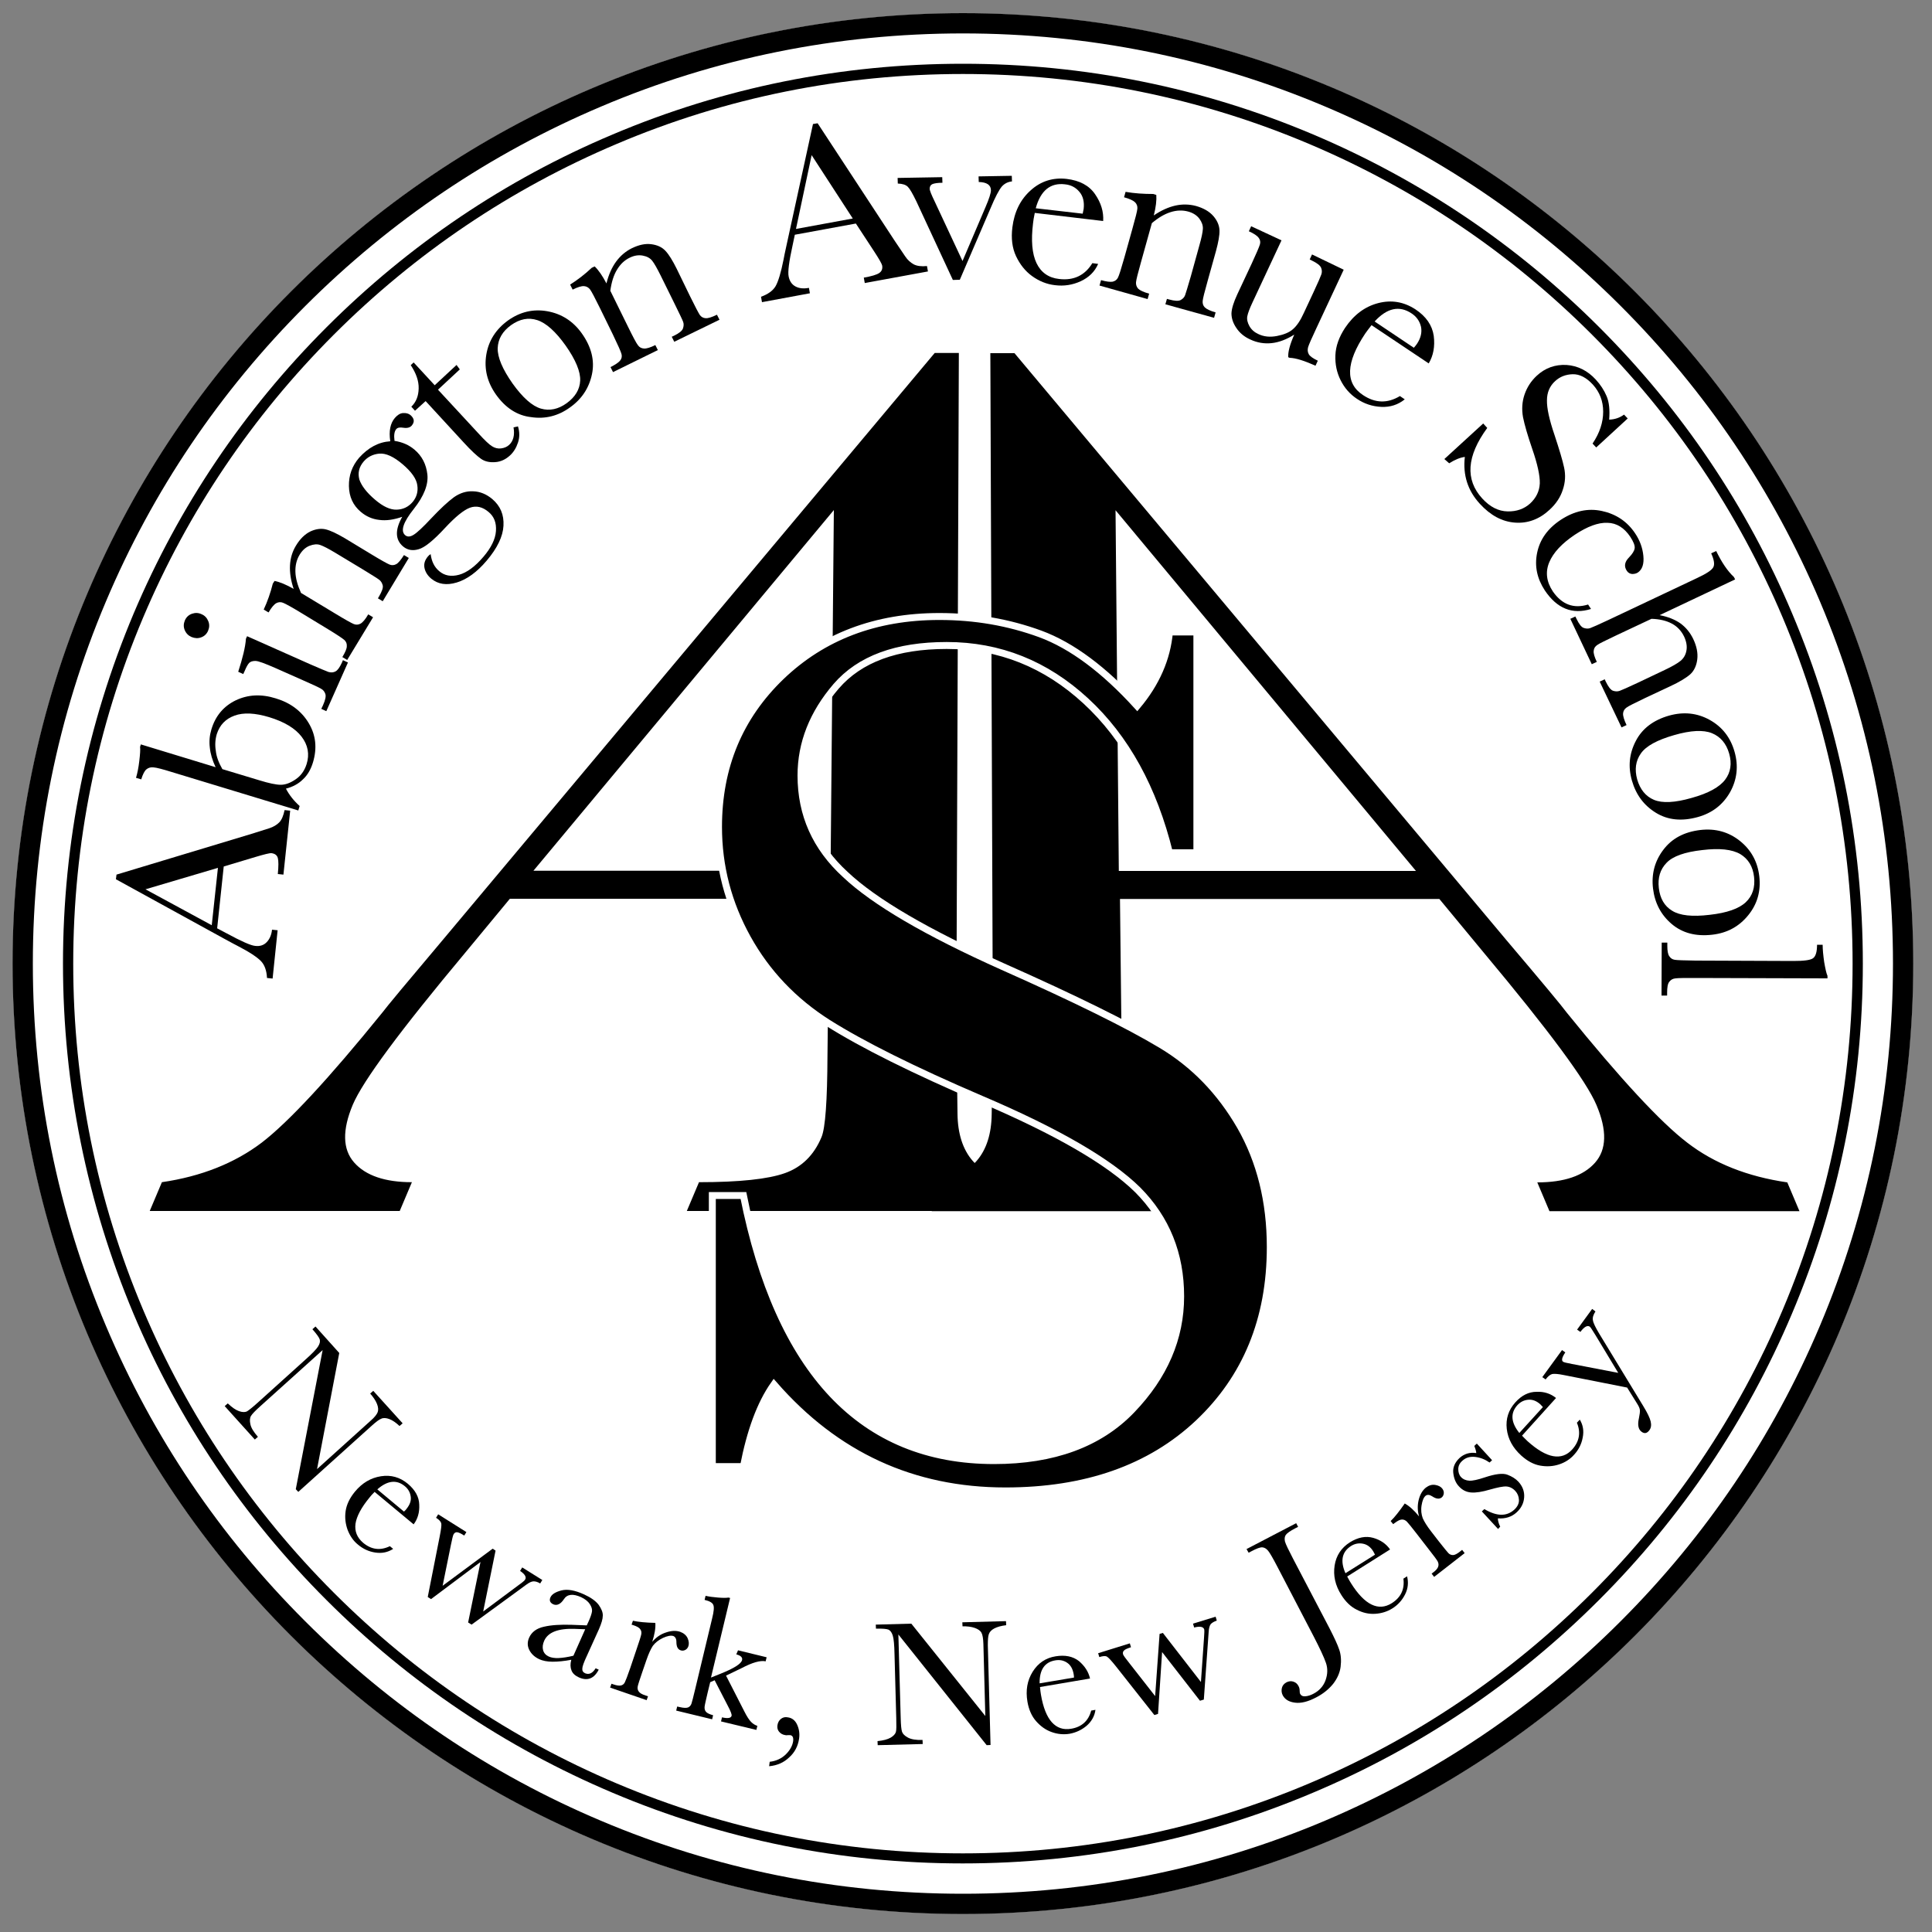
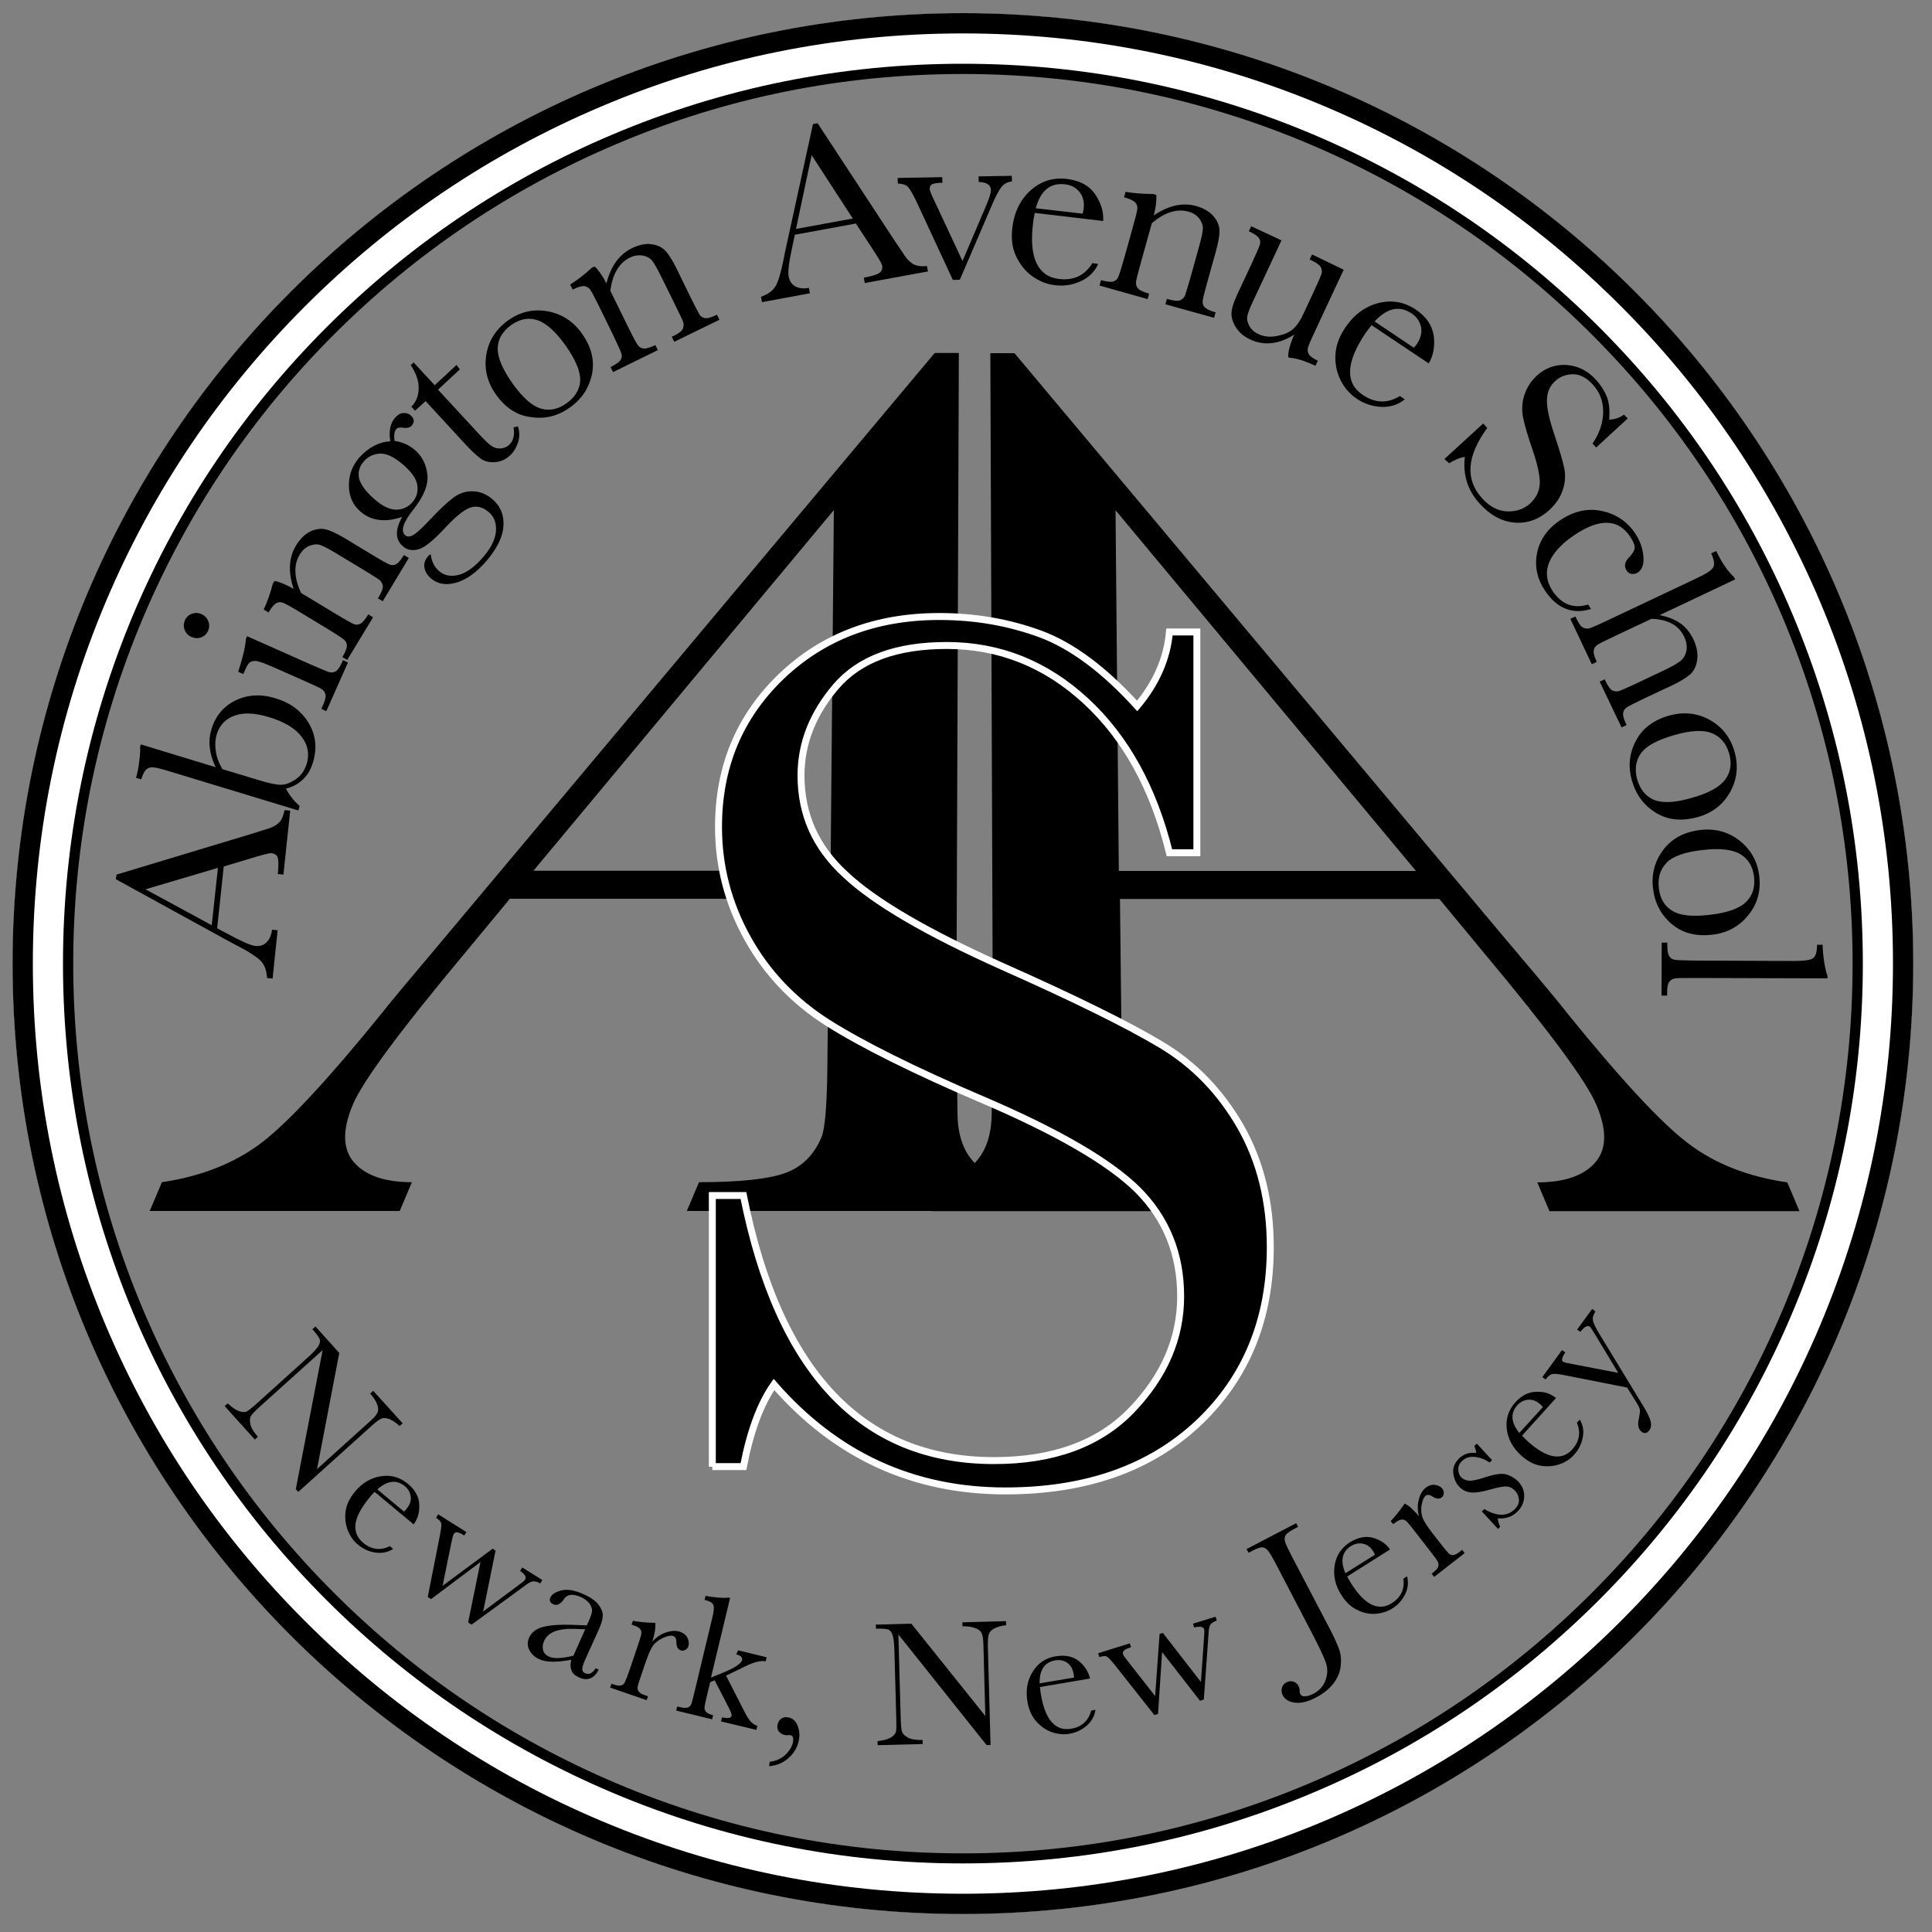
<svg xmlns="http://www.w3.org/2000/svg" version="1.1" x="0px" y="0px" viewBox="0 0 1000 1000" style="enable-background:new 0 0 1000 1000;" xml:space="preserve">
  <rect x="0" y="0" width="1000" height="1000" fill="#808080" stroke="none" />
  <style type="text/css">
	.st0{fill:#FFFFFF;}
	.st1{stroke:#FFFFFF;stroke-width:3.598;stroke-miterlimit:10;}
</style>
  <g id="Layer_2_xA0_Image_00000089538462136540563970000003227814437383042733_">
    <g>
-       <path class="st0" d="M498.4,975c-64.3,0-126.7-12.6-185.4-37.4c-56.7-24-107.6-58.3-151.4-102.1c-43.7-43.7-78.1-94.7-102.1-151.4    c-24.8-58.7-37.4-121.1-37.4-185.4s12.6-126.7,37.4-185.4c24-56.7,58.3-107.6,102.1-151.4C205.4,118.3,256.3,84,313,60    c58.7-24.8,121.1-37.4,185.4-37.4S625.1,35.1,683.8,60c56.7,24,107.6,58.3,151.4,102.1c43.7,43.7,78.1,94.7,102.1,151.4    c24.8,58.7,37.4,121.1,37.4,185.4S962,625.4,937.2,684.1c-24,56.7-58.3,107.6-102.1,151.4c-43.7,43.7-94.7,78.1-151.4,102.1    C625.1,962.4,562.7,975,498.4,975z" />
      <path d="M498.4,38.3c62.2,0,122.5,12.2,179.2,36.2c54.8,23.2,104.1,56.4,146.4,98.7c42.3,42.3,75.5,91.6,98.7,146.4    c24,56.8,36.2,117.1,36.2,179.2S946.7,621.3,922.7,678c-23.2,54.8-56.4,104.1-98.7,146.4c-42.3,42.3-91.6,75.5-146.4,98.7    c-56.8,24-117.1,36.2-179.2,36.2s-122.5-12.2-179.2-36.2c-54.8-23.2-104.1-56.4-146.4-98.7c-42.3-42.3-75.5-91.6-98.7-146.4    c-24-56.8-36.2-117.1-36.2-179.2s12.2-122.5,36.2-179.2c23.2-54.8,56.4-104.1,98.7-146.4s91.6-75.5,146.4-98.7    C375.9,50.4,436.2,38.3,498.4,38.3 M498.4,6.8C226.7,6.8,6.5,227.1,6.5,498.8s220.2,491.9,491.9,491.9s491.9-220.2,491.9-491.9    S770.1,6.8,498.4,6.8L498.4,6.8z" />
      <path class="st0" d="M498.4,33c62.9,0,123.9,12.3,181.3,36.6c55.5,23.5,105.3,57,148.1,99.8c42.8,42.8,76.4,92.6,99.8,148.1    c24.3,57.4,36.6,118.4,36.6,181.3S951.8,622.6,927.5,680c-23.5,55.5-57,105.3-99.8,148.1c-42.8,42.8-92.6,76.4-148.1,99.8    c-57.4,24.3-118.4,36.6-181.3,36.6s-123.9-12.3-181.3-36.6c-55.5-23.5-105.3-57-148.1-99.8c-42.8-42.8-76.4-92.6-99.8-148.1    C45,622.6,32.6,561.7,32.6,498.8S45,374.9,69.2,317.5c23.5-55.5,57-105.3,99.8-148.1s92.6-76.4,148.1-99.8    C374.5,45.3,435.5,33,498.4,33 M498.4,6.8C226.7,6.8,6.5,227.1,6.5,498.8s220.2,491.9,491.9,491.9s491.9-220.2,491.9-491.9    S770.1,6.8,498.4,6.8L498.4,6.8z" />
      <path d="M498.4,17.3c65,0,128.1,12.7,187.4,37.8c57.3,24.2,108.8,59,153,103.2c44.2,44.2,78.9,95.7,103.2,153    c25.1,59.3,37.8,122.4,37.8,187.4S967.1,626.8,942,686.2c-24.2,57.3-59,108.8-103.2,153c-44.2,44.2-95.7,78.9-153,103.2    c-59.3,25.1-122.4,37.8-187.4,37.8S370.3,967.5,311,942.4c-57.3-24.2-108.8-59-153-103.2C113.7,795,79,743.5,54.8,686.2    c-25.1-59.3-37.8-122.4-37.8-187.4s12.7-128.1,37.8-187.4c24.2-57.3,59-108.8,103.2-153s95.7-78.9,153-103.2    C370.3,30,433.4,17.3,498.4,17.3 M498.4,6.8C226.7,6.8,6.5,227.1,6.5,498.8s220.2,491.9,491.9,491.9s491.9-220.2,491.9-491.9    S770.1,6.8,498.4,6.8L498.4,6.8z" />
    </g>
    <g>
      <path d="M115.8,448.5l-3.4,32l5.1,2.7c7.4,4,12.3,6.2,14.6,6.4c2.5,0.3,4.5-0.4,6-2c1.5-1.6,2.4-3.7,2.7-6.4l2.9,0.3l-2.6,25    l-2.9-0.3c-0.2-3.8-1.2-6.7-3.1-8.7c-1.9-2-5.9-4.7-12.3-8c-0.6-0.3-2.9-1.5-6.9-3.7l-55.9-30.7l0.3-2.4l69.9-21.1l9.2-2.9    c2.1-0.7,3.8-1.7,5.1-3c1.3-1.3,2.2-3.5,2.8-6.4l2.9,0.3l-3.5,33.1l-2.9-0.3c0.4-4.1,0.4-6.8,0-8.3c-0.4-1.5-1.6-2.3-3.3-2.5    c-0.9-0.1-3.7,0.6-8.4,2L115.8,448.5z M112.8,449.2l-37.5,11.1l34.3,18.6L112.8,449.2z" />
      <path d="M155.1,417.2l-0.7,2.3l-65.5-19.9c-4.8-1.5-7.9-2.3-9.4-2.4c-1.5-0.2-2.7,0.2-3.7,1c-1,0.8-1.9,2.6-2.7,5.2l-2.7-0.8    c0.7-2.3,1.3-5.3,1.7-8.7c0.4-3.5,0.6-5.9,0.4-7.3l0.4-1.3l38.7,11.8c-1.7-3.6-2.7-7-3-10.2c-0.4-3.2-0.1-6.3,0.8-9.3    c2.1-7.1,6.4-12.1,12.6-15.1c6.3-3,13.2-3.4,20.8-1c7.6,2.3,13.3,6.6,17,12.8c3.7,6.2,4.4,12.9,2.2,20.3c-1.1,3.6-2.8,6.6-5.2,8.8    c-2.3,2.3-5.3,3.9-8.8,4.8C149.7,411.5,152.1,414.5,155.1,417.2z M115.1,398.1l19.2,5.8c4.9,1.5,8.6,2.3,11,2.3    c2.4,0,4.9-0.9,7.7-2.8c2.8-1.9,4.6-4.5,5.7-7.9c1.6-5.1,0.7-9.9-2.6-14.2c-3.3-4.3-8.9-7.7-16.8-10.1c-7.3-2.2-13.3-2.5-17.9-0.8    c-4.7,1.7-7.7,4.9-9.2,9.6c-0.8,2.7-1,5.6-0.5,8.6C112,391.6,113.2,394.8,115.1,398.1z" />
      <path d="M99.1,329.7c-1.6-0.7-2.8-1.9-3.5-3.6c-0.7-1.7-0.6-3.3,0.1-5c0.7-1.6,1.9-2.8,3.6-3.4c1.7-0.6,3.3-0.6,5,0.2    c1.7,0.7,2.8,1.9,3.5,3.6c0.7,1.7,0.6,3.3-0.1,5c-0.7,1.6-1.9,2.8-3.6,3.4C102.5,330.5,100.8,330.4,99.1,329.7z M127.9,329.3    l32.6,14.5c5,2.2,8.2,3.5,9.5,4c1.4,0.4,2.6,0.3,3.7-0.3c1.1-0.6,2.2-2.2,3.3-4.6l0.5-1.2l2.6,1.2l-11.2,25.2l-2.6-1.2l0.9-1.9    c1.2-2.7,1.6-4.6,1.2-5.8c-0.4-1.2-1.1-2.1-2.2-2.7c-1-0.6-4.1-2.1-9.4-4.4l-14.2-6.3c-5.5-2.4-8.9-3.7-10.4-3.7    c-1.4,0-2.5,0.3-3.2,1c-0.7,0.7-1.5,2.1-2.4,4.3l-0.7,1.5l-2.6-1.2c2.3-7.1,3.7-12.8,4-17.1L127.9,329.3z" />
      <path d="M141.2,302.1l0.9-1.4c2.7,0.5,6,1.9,9.9,4.1c-1.5-4.4-2.1-8.5-1.9-12.2s1.2-7.1,3.1-10.2c2.1-3.5,4.6-5.9,7.4-7.3    c2.8-1.3,5.5-1.7,8-1.1c2.5,0.6,5.8,2.2,9.9,4.6l13.7,8.3c5.1,3.1,8.2,4.8,9.4,5.3c1.2,0.5,2.4,0.4,3.5-0.2c1.1-0.6,2.4-2.2,4-4.7    l2.5,1.5l-13.5,22.4l-2.5-1.5l0.6-1c1.5-2.6,2.2-4.5,1.9-5.7c-0.3-1.2-0.9-2.2-1.8-2.9c-0.9-0.7-3.8-2.5-8.7-5.5l-14.1-8.5    c-3.5-2.1-6-3.4-7.7-4c-1.7-0.6-3.5-0.4-5.6,0.4c-2,0.8-3.7,2.3-5.1,4.6c-1.6,2.6-2.3,5.6-2.2,8.9c0.1,3.3,1.1,6.9,2.9,10.9    l17.9,10.8c5.1,3.1,8.2,4.8,9.4,5.3c1.2,0.5,2.4,0.4,3.5-0.2c1.1-0.6,2.5-2.2,4-4.8l2.5,1.5l-13.4,22.1l-2.5-1.5    c1.5-2.5,2.3-4.3,2.3-5.6c0.1-1.3-0.3-2.3-1.2-3.2c-0.9-0.8-4-2.9-9.3-6.1l-13-7.9c-5.1-3.1-8.2-4.8-9.5-5.3    c-1.2-0.5-2.4-0.4-3.5,0.2s-2.5,2.2-4,4.8l-2.5-1.5C138.4,311.4,140,306.9,141.2,302.1z" />
      <path d="M202,228.4c-0.8-5.3,0-9.3,2.4-12.1c1.3-1.5,2.7-2.4,4.2-2.5c1.5-0.1,2.8,0.2,3.8,1c2.1,1.8,2.3,3.6,0.7,5.5    c-0.9,1-2.3,1.4-4.3,1.1c-1.8-0.3-3-0.1-3.7,0.7c-1,1.2-1.3,3.2-0.9,6.1c4,0.6,7.5,2.1,10.4,4.6c3.8,3.2,6,7.5,6.6,12.7    c0.6,5.2-1.7,11.2-7,17.9c-5.5,6.9-7,11.4-4.5,13.6c1.2,1,2.6,0.9,4.4-0.2c1.8-1.1,4.8-3.9,9.1-8.5c4.7-5,8.6-8.6,11.7-10.9    c3.1-2.2,6.5-3.3,10-3.1c3.6,0.1,6.9,1.5,9.9,4c4.2,3.6,6.1,8.1,5.8,13.8c-0.3,5.6-3.2,11.6-8.7,18.1c-5,5.9-10.2,9.7-15.5,11.3    c-5.3,1.6-9.7,0.9-13.2-2c-1.9-1.6-3.1-3.5-3.5-5.6c-0.4-2.1,0.2-4,1.8-5.9c0.4-0.5,0.9-0.9,1.4-1.2c0.5,3.8,1.9,6.7,4.4,8.8    c2.8,2.4,6.2,3,10.3,1.9c4-1.1,8.3-4.2,12.7-9.4c3.9-4.6,6.1-9,6.4-13.2c0.3-4.2-0.9-7.5-3.8-9.9c-3.2-2.7-6.4-3.4-9.7-2.2    c-3.2,1.2-7.5,4.7-12.8,10.4c-6.1,6.6-10.7,10.3-13.8,11.1c-3.1,0.9-5.7,0.4-7.9-1.4c-4.2-3.5-4.3-8.7-0.5-15.4    c-4.3,1.5-8.3,2.1-11.9,1.6c-3.6-0.4-6.8-1.8-9.6-4.2c-4-3.4-6-7.8-6.1-13.3c-0.1-5.5,1.6-10.4,5.3-14.7    C190.6,231.7,195.9,228.8,202,228.4z M194.2,258.7c4.1,3.5,7.8,5.2,11.1,5.1c3.3-0.1,6.1-1.4,8.3-4c2-2.4,2.9-5.3,2.4-8.6    c-0.4-3.3-3-7-7.6-10.9c-4.7-4-8.7-5.8-12.1-5.5c-3.3,0.3-6,1.7-8,4c-2.5,2.9-3.2,6-2.3,9.4C187.1,251.4,189.7,254.9,194.2,258.7z    " />
      <path d="M238,191.2l-11.3,10.5l21,22.7c3.2,3.5,5.5,5.7,7,6.6c1.4,0.9,3,1.3,4.6,1.1c1.7-0.2,3.1-0.8,4.2-1.8c2.2-2,3-5.1,2.3-9.1    l2.3-0.5c0.9,2.9,0.9,5.7,0,8.4c-0.9,2.7-2.3,5-4.2,6.7c-2.2,2-4.7,3.2-7.6,3.4c-2.9,0.2-5.3-0.3-7.3-1.7c-2-1.4-5.1-4.2-9.1-8.6    l-19.6-21.3l-5.5,5l-1.9-2.1c2.5-2.4,3.7-5.5,3.8-9.4c0.1-3.9-1.3-7.9-4.1-12.1l1.5-1.4l10.9,11.8l11.3-10.5L238,191.2z" />
      <path d="M256.7,204.2c-4.5-6.4-6.2-13.2-5-20.6c1.2-7.3,5-13.2,11.2-17.7c6.3-4.5,13.1-6.1,20.4-4.8c7.3,1.3,13.3,5.1,17.8,11.4    c5,7,6.8,14.1,5.3,21.2c-1.5,7.1-5.3,12.9-11.4,17.2c-6.1,4.4-12.8,6.1-20.1,5C267.7,215.1,261.6,211.1,256.7,204.2z M265.3,198.5    c5.3,7.4,10.2,11.7,14.7,13c4.5,1.3,9,0.3,13.3-2.8c4.4-3.2,6.8-7.1,7-11.7c0.2-4.6-2.3-10.7-7.5-18.1    c-5.2-7.3-10.1-11.7-14.7-13.2c-4.6-1.5-9.1-0.6-13.6,2.6c-4.4,3.2-6.7,7.1-6.9,11.9C257.5,185,260.1,191.1,265.3,198.5z" />
      <path d="M306.3,138.6l1.5-0.7c2,1.9,4,4.8,6.1,8.8c1.1-4.5,2.8-8.3,5-11.3c2.2-3,4.9-5.3,8.1-6.9c3.7-1.8,7-2.5,10.1-2.1    c3.1,0.4,5.5,1.5,7.3,3.4c1.8,1.9,3.7,5,5.8,9.2l7,14.4c2.6,5.3,4.3,8.5,5,9.6c0.8,1.1,1.8,1.6,3,1.7c1.3,0.1,3.2-0.5,5.9-1.8    l1.3,2.6L349,176.9l-1.3-2.6l1.1-0.5c2.7-1.3,4.3-2.6,4.7-3.8c0.4-1.2,0.5-2.3,0.1-3.4s-1.9-4.2-4.4-9.3l-7.3-14.8    c-1.8-3.6-3.2-6.1-4.3-7.5c-1.1-1.4-2.7-2.3-4.9-2.7c-2.1-0.4-4.4-0.1-6.8,1.1c-2.7,1.3-4.9,3.4-6.6,6.3    c-1.7,2.8-2.8,6.4-3.4,10.8l9.2,18.7c2.6,5.3,4.3,8.5,5.1,9.5c0.8,1.1,1.8,1.6,3.1,1.7c1.3,0.1,3.3-0.5,5.9-1.8l1.3,2.6    l-23.2,11.4l-1.3-2.6c2.6-1.3,4.2-2.4,5-3.4c0.8-1,1-2.1,0.7-3.3c-0.3-1.2-1.8-4.6-4.5-10.2l-6.7-13.7c-2.6-5.3-4.3-8.5-5.1-9.6    c-0.8-1-1.8-1.6-3.1-1.7c-1.3-0.1-3.3,0.5-5.9,1.8l-1.3-2.6C298.9,144.9,302.7,142,306.3,138.6z" />
      <path d="M443,115.7l-31.6,5.8l-1.2,5.7c-1.8,8.2-2.5,13.5-2,15.9c0.5,2.5,1.7,4.2,3.6,5.2c1.9,1,4.2,1.2,6.9,0.7l0.5,2.8    l-24.8,4.6l-0.5-2.8c3.6-1.3,6.1-3.1,7.5-5.4c1.4-2.4,2.8-7,4.2-14c0.1-0.7,0.6-3.2,1.6-7.7l13.6-62.3l2.4-0.4l40,61l5.4,8    c1.2,1.8,2.7,3.1,4.3,4c1.7,0.9,4,1.2,6.9,0.9l0.5,2.8l-32.7,6l-0.5-2.8c4-0.7,6.7-1.5,8-2.4c1.3-0.9,1.8-2.2,1.5-3.9    c-0.2-0.9-1.6-3.4-4.3-7.5L443,115.7z M441.4,113.1l-21.3-32.8l-8.1,38.2L441.4,113.1z" />
      <path d="M496.8,144.8l-3.6,0.1l-18.9-40.7c-1.9-3.9-3.3-6.4-4.4-7.5c-1.1-1.1-2.8-1.6-5.2-1.7l-0.1-2.9l23.1-0.4l0.1,2.9    c-2.5,0-4.3,0.3-5.2,0.7c-0.9,0.4-1.4,1.2-1.4,2.4c0,0.9,0.9,3.1,2.6,6.6l14.4,30.8l11.9-27.9c1.9-4.4,2.8-7.3,2.8-8.7    c0-2.8-2.2-4.2-6.3-4.3l-0.1-2.9l17.2-0.3l0.1,2.9c-2.1,0.2-3.9,1.1-5.3,2.7c-1.4,1.7-3.4,5.4-5.8,11.2L496.8,144.8z" />
      <path d="M571,114.4l-35.4-4.2c-0.5,2.4-0.8,4.2-0.9,5.4c-1.1,8.9-0.5,15.8,1.8,20.6c2.3,4.8,6.2,7.6,11.7,8.2    c7.5,0.9,13.3-1.8,17.2-8.2l3,0.4c-1.8,4.1-4.8,7-9.1,9c-4.2,1.9-8.6,2.6-13.3,2c-4.3-0.5-8.2-2.1-11.8-4.7    c-3.6-2.6-6.3-6.1-8.3-10.3c-2-4.3-2.6-9.2-1.9-14.9c1-8,4.1-14.4,9.5-19.2c5.3-4.8,11.6-6.7,18.6-5.9c6.7,0.8,11.6,3.4,14.7,7.9    C569.9,105,571.3,109.6,571,114.4z M560.4,110.6c0.2-0.9,0.4-1.8,0.5-2.5c0.4-3.6-0.3-6.6-2.2-8.8c-1.9-2.3-4.4-3.6-7.5-3.9    c-7.5-0.9-12.6,3.2-15.1,12.4L560.4,110.6z" />
      <path d="M596.9,100.4l1.6,0.5c0.2,2.7-0.2,6.3-1.3,10.6c3.8-2.6,7.6-4.3,11.2-5.1c3.6-0.8,7.2-0.7,10.6,0.2c3.9,1.1,6.9,2.8,9,5.2    c2,2.3,3.1,4.8,3.2,7.4c0.1,2.6-0.6,6.2-1.8,10.7l-4.3,15.4c-1.6,5.7-2.5,9.2-2.6,10.5c-0.1,1.3,0.2,2.4,1.1,3.3    c0.9,0.9,2.8,1.8,5.6,2.6l-0.8,2.8l-25.2-7l0.8-2.8l1.1,0.3c2.9,0.8,4.9,0.9,6,0.3c1.1-0.6,1.9-1.4,2.3-2.5c0.4-1.1,1.4-4.4,3-9.9    l4.4-15.9c1.1-3.9,1.7-6.7,1.8-8.5c0.1-1.8-0.5-3.5-1.8-5.3c-1.3-1.7-3.2-3-5.8-3.7c-2.9-0.8-6-0.7-9.1,0.3    c-3.2,1-6.4,2.9-9.7,5.7l-5.6,20.1c-1.6,5.7-2.5,9.2-2.6,10.5c-0.1,1.3,0.3,2.4,1.1,3.3c0.9,0.9,2.8,1.8,5.7,2.6l-0.8,2.8l-24.9-7    l0.8-2.8c2.8,0.8,4.8,1,6,0.8c1.2-0.3,2.1-0.9,2.7-2c0.6-1.1,1.7-4.6,3.4-10.6l4.1-14.7c1.6-5.7,2.5-9.2,2.6-10.5    c0.1-1.3-0.3-2.4-1.2-3.3c-0.9-0.9-2.8-1.8-5.7-2.6l0.8-2.8C587.2,100.1,591.9,100.4,596.9,100.4z" />
      <path d="M695.5,139.6L681.3,170c-2.4,5.1-3.8,8.3-4.2,9.6c-0.4,1.4-0.3,2.6,0.3,3.7s2.2,2.2,4.7,3.4l-1.2,2.6    c-5.8-2.6-10.2-4-13.4-4.1l-0.7-0.3c-0.2-2.6,0.8-6.5,3.1-11.7c-4,2.5-7.9,4-11.7,4.4c-3.8,0.4-7.5-0.2-11.1-1.9    c-3.1-1.4-5.5-3.4-7.2-6c-1.7-2.5-2.5-5-2.5-7.5c0.1-2.5,1.1-5.7,3-9.8l7.4-15.8c2.5-5.4,3.9-8.7,4.3-10c0.4-1.3,0.2-2.4-0.6-3.5    c-0.7-1-2.4-2.2-5.1-3.4l1.2-2.6l15.7,7.3l-15,32.1c-1.5,3.2-2.4,5.6-2.7,7.2c-0.3,1.6,0.1,3.3,1.1,5.1c1,1.8,2.6,3.2,4.6,4.1    c2.9,1.4,6.1,1.7,9.7,1c3.5-0.7,6.3-1.8,8.2-3.5c2-1.7,3.9-4.5,5.7-8.5l4.9-10.5c2.4-5.1,3.7-8.2,4.1-9.3c0.4-1.1,0.4-2.3-0.1-3.5    c-0.5-1.2-2-2.4-4.7-3.7l-1.2-0.6l1.2-2.6L695.5,139.6z" />
      <path d="M739.5,188.1l-29.6-19.8c-1.5,1.9-2.6,3.4-3.3,4.4c-5,7.5-7.6,13.9-7.8,19.2c-0.2,5.3,2,9.5,6.7,12.6    c6.3,4.2,12.6,4.4,19.1,0.5l2.5,1.7c-3.5,2.8-7.5,4.1-12.1,3.9c-4.6-0.2-8.9-1.6-12.7-4.2c-3.6-2.4-6.4-5.6-8.4-9.6    c-2-4-2.9-8.3-2.7-13c0.2-4.7,1.9-9.4,5-14.1c4.5-6.7,10.2-11,17.1-12.8c6.9-1.8,13.3-0.7,19.3,3.2c5.6,3.7,8.7,8.3,9.5,13.7    C742.8,179.3,741.9,184.1,739.5,188.1z M731.8,180c0.6-0.7,1.2-1.4,1.6-2c2-3,2.7-6,2.1-8.9c-0.7-2.9-2.3-5.2-4.9-6.9    c-6.3-4.2-12.7-2.8-19.1,4.2L731.8,180z" />
      <path d="M747.6,237.6l20.1-18.4l2.1,2.3c-10.7,14.6-11.5,26.8-2.6,36.5c4,4.4,8.4,6.6,13.1,6.7c4.7,0.1,8.6-1.3,11.7-4.1    c3.1-2.9,4.8-6.3,5-10.4c0.1-4-1.2-10-3.9-17.8c-2.4-7-4-12.5-4.8-16.5c-0.7-4-0.5-7.9,0.8-11.7c1.3-3.8,3.4-7,6.3-9.7    c4.4-4.1,9.6-5.9,15.4-5.6c5.8,0.4,10.9,2.9,15.2,7.6c2.4,2.6,4.3,5.5,5.6,8.6c1.3,3.1,1.7,7.1,1.3,12.1c3-0.1,5.5-1,7.7-2.6    l1.9,2l-16.3,15l-1.9-2c3.7-5.5,5.5-11,5.5-16.5c0-5.5-1.8-10.1-5.3-14c-3.4-3.7-6.9-5.5-10.5-5.4c-3.6,0.1-6.6,1.3-9,3.5    c-2.9,2.6-4.3,6-4.3,10c-0.1,4,1.2,10,3.9,17.9c2.5,7.6,4.2,13.2,5,17c0.8,3.8,0.6,7.6-0.7,11.4c-1.2,3.8-3.5,7.3-6.9,10.4    c-5.3,4.9-11.3,7.1-17.9,6.6s-12.6-3.7-18.1-9.7c-6.3-6.8-8.9-15-7.8-24.3c-2.4,0.3-5.1,1.4-8.1,3.3L747.6,237.6z" />
      <path d="M822,312.9l1.5,2.3c-9.6,3-17.6-0.2-23.9-9.6c-4-6.1-5.4-12.5-4-19.4c1.4-6.9,5.4-12.6,12.2-17.1c7-4.6,14.1-6.2,21.4-4.6    c7.3,1.6,13,5.4,17.1,11.5c2.5,3.7,3.9,7.6,4.3,11.7s-0.5,7-2.8,8.6c-0.9,0.6-1.9,0.8-3,0.8c-1.1-0.1-2.1-0.6-2.8-1.7    c-1.5-2.3-1.1-4.6,1.2-6.9c1.7-1.8,2.7-3.3,2.9-4.7c0.2-1.4-0.6-3.4-2.3-6c-3.1-4.6-7-7.1-11.8-7.2c-4.8-0.2-10.4,1.9-16.9,6.2    c-6.7,4.5-11.1,9.2-13.2,14.2c-2.1,5-1.5,10.1,1.9,15.2C808.5,312.9,814.5,315.2,822,312.9z" />
      <path d="M859,318.4c4.2,0.8,7.8,2.2,10.7,4.2c2.9,2.1,5.1,4.8,6.7,8.1c1.8,3.8,2.5,7.3,2.1,10.6c-0.4,3.2-1.6,5.8-3.5,7.6    c-2,1.8-5.5,4-10.7,6.4l-12.8,6c-5.4,2.6-8.7,4.2-9.7,5c-1.1,0.8-1.6,1.8-1.7,3s0.5,3.3,1.8,6l-2.6,1.2L828,352.8l2.6-1.2l0.5,1.1    c1.3,2.7,2.5,4.3,3.7,4.8c1.2,0.4,2.3,0.5,3.5,0.1c1.1-0.4,4.3-1.8,9.4-4.2l13.9-6.6c3.8-1.8,6.6-3.4,8.2-4.7    c1.6-1.3,2.7-3.1,3.1-5.4c0.4-2.2,0-4.6-1.2-7.2c-1.4-2.9-3.5-5.2-6.3-6.7c-2.8-1.5-6.4-2.4-10.6-2.5l-18.5,8.7    c-5.2,2.5-8.4,4-9.5,4.8c-1.1,0.7-1.8,1.7-1.9,3c-0.2,1.3,0.4,3.2,1.6,5.8l-2.6,1.2l-11.1-23.5l2.6-1.2l0.6,1.2    c1.3,2.7,2.5,4.3,3.7,4.7c1.2,0.4,2.3,0.5,3.4,0.1c1.1-0.4,4.3-1.8,9.4-4.2l46.1-21.8c4.7-2.2,7.4-4,8.2-5.5s0.4-3.9-1.1-7.2    l2.6-1.2c2.8,5.8,5.8,10.3,9.2,13.5l0.6,1.2L859,318.4z" />
      <path d="M863.9,370.4c7.5-2.1,14.5-1.4,21,2.2c6.5,3.6,10.8,9.1,12.9,16.5c2.1,7.4,1.3,14.4-2.3,20.9c-3.7,6.5-9.2,10.8-16.7,12.9    c-8.3,2.3-15.5,1.6-21.7-2.2c-6.2-3.8-10.3-9.3-12.4-16.6c-2.1-7.3-1.4-14.1,2-20.6C850,377.1,855.8,372.7,863.9,370.4z     M866.5,380.5c-8.7,2.5-14.5,5.6-17.2,9.5c-2.7,3.8-3.3,8.3-1.9,13.4c1.5,5.2,4.4,8.8,8.7,10.6c4.3,1.8,10.8,1.5,19.5-1    c8.7-2.4,14.4-5.6,17.3-9.4c2.9-3.8,3.6-8.4,2.1-13.6c-1.5-5.2-4.5-8.7-8.9-10.5C881.7,377.7,875.1,378,866.5,380.5z" />
      <path d="M880.1,429.6c7.8-0.9,14.6,1,20.4,5.6c5.8,4.6,9.2,10.7,10.1,18.3c0.9,7.7-1,14.4-5.7,20.2c-4.7,5.8-10.8,9.2-18.6,10.1    c-8.6,1-15.6-0.9-21.1-5.6s-8.7-10.8-9.6-18.3c-0.9-7.5,0.9-14.2,5.3-20C865.3,434,871.7,430.6,880.1,429.6z M881,440    c-9,1-15.2,3.2-18.4,6.6c-3.3,3.4-4.6,7.7-4,13c0.6,5.4,2.9,9.4,6.9,11.8c4,2.5,10.4,3.2,19.5,2.1c8.9-1,15.1-3.2,18.6-6.5    c3.5-3.3,4.9-7.7,4.3-13.1c-0.6-5.4-3-9.3-7.1-11.8C896.5,439.6,890,438.9,881,440z" />
      <path d="M945.9,506.4l-68.3-0.2c-5.5,0-8.9,0-10.3,0.2c-1.4,0.1-2.5,0.7-3.3,1.8c-0.8,1-1.1,2.9-1.1,5.6l0,1.5l-2.9,0l0.1-27.4    l2.9,0l0,1.7c0,2.5,0.3,4.3,1,5.3c0.7,1.1,1.6,1.7,2.9,1.9c1.2,0.2,4.8,0.3,10.7,0.4l50.6,0.2c5.4,0,8.8-0.4,10.2-1.4    c1.4-1,2.1-3.3,2.1-7l2.9,0c0,2.5,0.3,5.5,0.8,9c0.6,3.4,1.1,5.8,1.7,7.1L945.9,506.4z" />
    </g>
    <g>
      <g>
        <path d="M429.2,465.2l-165.3,0l-23,27.8c-33.7,40.3-53.1,66.5-58.3,78.8c-5.5,13.1-5.3,23.1,0.7,29.9c6,6.8,16,10.2,29.9,10.2     l-6.3,14.9l-129.4,0l6.3-14.9c20.5-3,37.7-9.9,51.7-20.5c13.9-10.7,34.7-33.1,62.4-67.3c2.4-3.2,12.8-15.7,31.2-37.5l254.7-303.9     l12.5,0l-1.3,347.8l0.6,45.9c0.1,10.3,2.7,18.5,7.8,24.4c5.1,5.9,14.9,9.6,29.5,11.1l-6.3,14.9l-171.1,0l6.3-14.9     c21,0,35.8-1.6,44.5-4.7c8.7-3.1,15-9.3,18.9-18.6c2-4.7,3-18.8,3.1-42.3L429.2,465.2z M429.9,450.7l1.7-186.7L276.1,450.7     L429.9,450.7z" />
      </g>
      <g>
        <path d="M580.6,546.4c0.1,23.5,1.1,37.6,3.1,42.3c3.9,9.3,10.2,15.5,18.9,18.6c8.7,3.1,23.5,4.7,44.5,4.7l6.3,14.9l-171.1,0     l-6.3-14.9c14.6-1.5,24.4-5.2,29.5-11.1c5.1-5.9,7.7-14,7.8-24.4l0.6-45.9l-1.3-347.8h12.5l254.7,303.9     c18.4,21.7,28.8,34.2,31.2,37.5c27.7,34.2,48.5,56.7,62.4,67.3c13.9,10.7,31.1,17.5,51.7,20.5l6.3,14.9l-129.4,0l-6.3-14.9     c13.9,0,23.9-3.4,29.9-10.2c6-6.8,6.3-16.7,0.7-29.9c-5.2-12.3-24.6-38.5-58.3-78.8l-23-27.8l-165.3,0L580.6,546.4z M732.9,450.8     L577.4,264.1l1.7,186.7L732.9,450.8z" />
      </g>
      <g>
        <g>
          <path class="st1" d="M368.7,759.2V618.8h16.1C403,710.3,446.3,756,514.5,756c30.7,0,54.5-8.7,71.3-26.2      c16.8-17.5,25.3-37.1,25.3-58.8c0-21.9-7.4-40.2-22.2-55.1c-14.8-14.6-41.9-30.3-81.1-47c-35-15-61.4-28.2-79.2-39.4      c-17.8-11.3-31.7-25.9-41.7-43.9c-10-18-15-37.2-15-57.6c0-31.1,10.8-57,32.4-77.8c21.6-20.7,48.9-31.1,81.9-31.1      c18.5,0,35.8,3,52.2,9c16.3,6,33.1,18.5,50.2,37.3c9.9-11.8,15.5-24.6,16.7-38.3h14.2v114.3h-14.2      c-8.2-33.3-22.6-59.5-43.3-78.6c-20.7-19.1-44.7-28.7-72-28.7c-26,0-45,7-57.2,21.1c-12.1,14.1-18.2,29.5-18.2,46.2      c0,20.2,7.6,37.2,22.9,51.2c15,14.2,42.2,30.1,81.5,47.7c37.6,16.7,64.9,30.2,81.9,40.4c17.1,10.2,30.7,24.3,41.1,42.3      c10.3,18,15.5,38.9,15.5,62.5c0,37.3-12.5,67.7-37.3,91.1c-24.9,23.4-58.2,35.1-99.8,35.1c-47.9,0-87.8-18.4-119.8-55.1      c-7.1,10.1-12.3,24.3-15.8,42.5H368.7z" />
        </g>
      </g>
    </g>
    <g>
      <path d="M153.1,770.8l13.9-72l-32.2,29c-2.7,2.4-4.3,4.1-4.9,5.1c-0.6,1-0.7,2.5-0.3,4.3c0.4,1.9,1.7,4,3.9,6.5l-1.6,1.4    l-15.6-17.3l1.6-1.4c2.2,2.1,4.1,3.4,5.8,4c1.7,0.6,3,0.6,4,0.2c0.9-0.5,2.8-2,5.6-4.5l24.6-22.2c3.6-3.2,5.8-5.5,6.7-6.9    c0.9-1.4,1.2-2.6,0.9-3.7c-0.3-1-1.6-2.8-3.8-5.3l1.6-1.4l12.3,13.7l-11.5,60.1l27.7-25c2.1-1.8,3.3-3.4,3.7-4.5s0.3-2.6-0.4-4.3    c-0.7-1.7-1.9-3.5-3.5-5.3l1.6-1.4l15.2,16.8l-1.6,1.4c-1.9-1.8-3.7-3-5.3-3.6c-1.6-0.6-3-0.7-4.1-0.2c-1.1,0.4-2.7,1.6-4.6,3.3    l-38.4,34.6L153.1,770.8z" />
      <path d="M214.1,789l-20.2-16.8c-1.3,1.3-2.2,2.3-2.7,3c-4.2,5.1-6.6,9.6-7.2,13.5c-0.5,3.9,0.8,7.1,3.9,9.8    c4.3,3.6,8.9,4.2,13.9,1.8l1.7,1.4c-2.8,1.8-5.8,2.4-9.2,1.9c-3.4-0.5-6.4-1.9-9-4.1c-2.5-2-4.2-4.6-5.4-7.7    c-1.1-3.1-1.5-6.3-1-9.7c0.5-3.4,2.1-6.7,4.8-10c3.8-4.6,8.3-7.2,13.5-8s9.8,0.5,13.9,3.9c3.8,3.2,5.8,6.8,5.9,10.8    C217.2,782.8,216.2,786.2,214.1,789z M209.1,782.4c0.5-0.5,1-0.9,1.3-1.4c1.7-2.1,2.5-4.2,2.2-6.3c-0.3-2.2-1.3-4-3-5.4    c-4.3-3.6-9.1-3-14.3,1.6L209.1,782.4z" />
      <path d="M244.1,840.9l-1.8-1.1l6.4-31.3l-25.6,19.2l-1.7-1.1l6.2-31.4c0.7-3.6,1-5.8,0.8-6.7c-0.2-0.9-1.1-1.9-2.7-2.9l1.1-1.8    l14.6,9.2l-1.1,1.8c-1.6-1-2.8-1.6-3.6-1.7c-0.8-0.1-1.4,0.2-1.9,1c-0.3,0.5-0.8,2.4-1.4,5.5l-4.3,21.2l25.9-19.2l1.5,1l-6.4,31.5    l18.4-13.7c2-1.4,3.1-2.4,3.3-2.8c0.8-1.3-0.1-2.8-2.6-4.5l1.1-1.8l10.4,6.5l-1.1,1.8c-1.3-0.8-2.4-1.1-3.4-1.1    c-1,0-2.3,0.6-3.9,1.8l-2.3,1.7L244.1,840.9z" />
      <path d="M308.3,863.5l1.6,0.7c-2.4,4.7-5.9,6-10.3,4c-1.9-0.9-3.2-2-3.8-3.6c-0.6-1.5-0.7-3.3-0.1-5.5c-3.7,0.7-6.9,1-9.7,1    c-2.8,0-5.1-0.5-6.9-1.3c-2.3-1.1-4-2.6-5.1-4.7c-1.1-2.1-1.1-4.3-0.1-6.5c1.3-2.9,3.9-4.8,7.6-5.6c3.8-0.9,8.6-1.2,14.5-1    l7.7,0.3l0.8-1.7c1.1-2.4,1.7-4.2,1.9-5.4c0.2-1.2-0.2-2.5-1.1-3.9c-0.9-1.4-2.4-2.6-4.5-3.6c-4.2-1.9-7.2-1.6-8.9,1    c-1.7,2.6-3.6,3.5-5.5,2.7c-1.7-0.8-2.2-2-1.5-3.6c0.7-1.6,2.6-2.8,5.7-3.6c3.1-0.8,7-0.1,11.8,2.1c3.5,1.6,6,3.4,7.5,5.4    c1.4,2,2.2,3.9,2.1,5.6c0,1.7-0.7,4-2,7l-6.3,13.9c-1.5,3.2-2.3,5.4-2.3,6.5c-0.1,1.1,0.4,1.9,1.5,2.4    C304.9,866.9,306.7,866.1,308.3,863.5z M302.9,843.3l-5.4-0.2c-8.5-0.3-13.8,1.7-15.8,6.1c-0.8,1.8-1,3.4-0.6,4.9    c0.4,1.5,1.4,2.6,2.9,3.3c1.3,0.6,3,0.9,5.2,0.8c2.1-0.1,4.7-0.5,7.6-1.2L302.9,843.3z" />
      <path d="M337.6,849.8c1.9-2.2,4.2-3.9,7-4.8c2.8-1,5.3-1.1,7.4-0.4c1.9,0.7,3.2,1.8,3.9,3.3c0.7,1.6,0.8,3,0.4,4.2    c-0.3,0.8-0.8,1.5-1.6,1.9c-0.8,0.4-1.6,0.5-2.4,0.2c-1.5-0.5-2.2-1.9-2.2-4.4c0-1.6-0.6-2.6-1.6-3c-1.2-0.4-3-0.1-5.4,1    c-2.3,1.1-4,2.5-5.2,4.1c-1.1,1.7-2.2,4.1-3.3,7.3l-2.2,6.4c-1.3,3.8-2.1,6.2-2.3,7.2c-0.2,1-0.1,1.9,0.5,2.7    c0.5,0.8,1.7,1.5,3.6,2.1l1.2,0.4l-0.7,2l-18.9-6.5l0.7-2l0.9,0.3c1.7,0.6,3.1,0.8,4,0.6s1.6-0.8,2-1.6c0.4-0.8,1.4-3.3,2.8-7.4    l3.4-10.1c1.3-3.8,2.1-6.3,2.3-7.3s0.1-1.9-0.5-2.7c-0.5-0.8-1.7-1.5-3.6-2.1l-0.9-0.3l0.7-2c2.8,0.6,6.7,1,11.6,1.1    C339.4,842.8,338.8,846,337.6,849.8z" />
      <path d="M382,854.2l14.8,3.6l-0.5,2.1c-2.7-0.6-6.9,0.6-12.4,3.5c-1.8,0.9-4.5,2.2-8.1,3.9l9.4,18.4c1.4,2.8,2.6,4.6,3.6,5.6    c1,1,2,1.6,3.2,2l-0.5,2.1l-18.3-4.4l0.5-2.1c3.1,0.7,4.7,0.4,5-0.9c0.1-0.6-0.5-2.3-2-5.1l-6.8-13.2l-2.3,1l-1.3,5.3    c-0.9,3.9-1.5,6.4-1.6,7.4c-0.1,1,0.1,1.9,0.7,2.6c0.6,0.7,1.8,1.3,3.7,1.8l-0.5,2.1l-18.6-4.5l0.5-2.1l1.4,0.3    c2.1,0.5,3.6,0.5,4.4,0.1s1.3-1.1,1.6-1.9c0.3-0.8,0.9-3.3,1.9-7.4l8.8-36.7c0.9-3.6,1.1-5.9,0.6-7c-0.4-1.1-1.9-2-4.5-2.6    l0.5-2.1c1.8,0.4,3.9,0.7,6.5,0.9c2.6,0.2,4.3,0.2,5.3,0l0.9,0.2l-9.9,41.2l4.5-1.8c7.3-2.9,11.2-5.3,11.6-7.3    c0.3-1.3-0.7-2.3-3-2.9L382,854.2z" />
      <path d="M398.1,914.2l0.3-2.3c3.4-0.4,6.1-1.7,8.3-3.8c2.1-2.1,3.4-4.3,3.8-6.7c0.3-2-0.2-3.1-1.5-3.3c-0.2,0-0.6,0-1.2,0    c-0.5,0.1-0.9,0.1-1.3,0c-1.4-0.2-2.4-0.8-3.2-1.7c-0.8-0.9-1.1-2.1-0.9-3.4c0.2-1.4,0.8-2.5,1.8-3.3c1-0.8,2.2-1.1,3.6-0.8    c2.2,0.3,3.8,1.6,4.8,3.8c1,2.2,1.4,4.6,1,7.3c-0.6,3.9-2.3,7.1-5.1,9.6C405.7,912.3,402.3,913.8,398.1,914.2z" />
      <path d="M510.7,903.3L465,846l1.2,43.3c0.1,3.6,0.3,5.9,0.7,7.1c0.4,1.1,1.4,2.1,3.1,3c1.7,0.9,4.2,1.3,7.5,1.2l0.1,2.1l-23.3,0.6    l-0.1-2.1c3-0.3,5.2-0.9,6.8-1.8c1.5-0.9,2.4-1.9,2.7-2.9c0.3-1,0.3-3.4,0.2-7.2l-0.9-33.1c-0.1-4.8-0.4-8-0.9-9.6    c-0.5-1.6-1.2-2.6-2.2-3.1c-1-0.4-3.1-0.6-6.5-0.5l-0.1-2.1l18.4-0.5l38.3,47.8l-1-37.3c-0.1-2.8-0.4-4.7-1-5.8    c-0.6-1.1-1.8-1.9-3.5-2.5s-3.9-0.9-6.3-0.8l-0.1-2.1l22.6-0.6l0.1,2.1c-2.6,0.3-4.7,0.9-6.2,1.7c-1.5,0.8-2.4,1.8-2.8,3    c-0.4,1.1-0.5,3-0.5,5.7l1.4,51.6L510.7,903.3z" />
      <path d="M564.2,868.8l-25.9,4.4c0.2,1.8,0.3,3.1,0.5,4c1.1,6.5,3,11.3,5.6,14.2c2.6,2.9,5.9,4.1,10,3.4c5.5-0.9,9-4.1,10.4-9.4    l2.2-0.4c-0.4,3.2-2,6-4.5,8.2c-2.6,2.2-5.6,3.6-8.9,4.2c-3.1,0.5-6.3,0.2-9.3-0.9c-3.1-1.1-5.7-3-8-5.6c-2.3-2.6-3.8-6-4.5-10.1    c-1-5.9-0.1-11,2.7-15.5c2.8-4.5,6.8-7.2,11.9-8c4.9-0.8,8.9,0,12.1,2.5C561.5,862.4,563.4,865.3,564.2,868.8z M555.9,868.3    c0-0.7-0.1-1.3-0.2-1.9c-0.5-2.7-1.6-4.6-3.4-5.8c-1.8-1.2-3.8-1.6-6.1-1.2c-5.5,0.9-8.2,4.9-8.1,11.9L555.9,868.3z" />
      <path d="M623.1,879.7l-2,0.6l-19.6-25.2l-2.1,32l-1.9,0.6l-19.9-25.2c-2.3-2.9-3.8-4.5-4.6-5c-0.8-0.5-2.1-0.4-4,0.2l-0.6-2    l16.4-5.1l0.6,2c-1.8,0.6-3.1,1.1-3.6,1.7c-0.6,0.5-0.7,1.2-0.5,2c0.2,0.6,1.3,2.1,3.3,4.6l13.3,17l2.3-32.2l1.7-0.5l19.7,25.4    l1.6-22.9c0.2-2.4,0.2-3.9,0.1-4.3c-0.4-1.4-2.2-1.8-5.2-1l-0.6-2l11.7-3.6l0.6,2c-1.4,0.5-2.4,1.1-3.1,1.8    c-0.6,0.8-1,2.1-1.1,4.1l-0.2,2.8L623.1,879.7z" />
      <path d="M645.2,801.8l25.7-13.4l1,1.9l-1.4,0.7c-2.7,1.4-4.4,2.6-5,3.5c-0.6,0.9-0.7,2-0.4,3.4c0.4,1.4,1.8,4.3,4.2,8.9l18.9,36.1    c2.4,4.7,4.1,8.3,5,11c0.9,2.6,1.1,5.6,0.7,8.8s-1.8,6.2-3.9,8.9c-2.2,2.7-5.1,5.1-8.8,7c-4.2,2.2-7.8,3.1-10.9,2.7    s-5.1-1.6-6.3-3.7c-0.7-1.3-0.8-2.6-0.5-3.9c0.3-1.3,1.1-2.2,2.3-2.9c1.2-0.6,2.4-0.8,3.6-0.4c1.2,0.4,2.1,1.1,2.7,2.3    c0.4,0.7,0.6,1.5,0.6,2.4c0,0.8,0.1,1.4,0.3,1.7c0.5,0.9,1.3,1.3,2.6,1.2c1.3-0.1,2.7-0.5,4.2-1.3c3.1-1.6,5.2-4,6.3-7    c1.1-3.1,1.2-6.1,0.2-9c-1-2.9-3.1-7.4-6.3-13.6L661.2,811c-2.3-4.4-3.9-7.2-4.8-8.3c-0.9-1.1-1.9-1.7-3-1.8    c-1.1-0.1-3,0.6-5.8,2.1l-1.3,0.7L645.2,801.8z" />
      <path d="M719.5,802l-22.2,14c0.9,1.6,1.5,2.8,2,3.5c3.5,5.6,7.1,9.3,10.6,11c3.5,1.7,7,1.5,10.5-0.7c4.7-3,6.7-7.2,6-12.7l1.9-1.2    c0.8,3.2,0.5,6.3-1,9.3c-1.5,3-3.7,5.5-6.6,7.3c-2.7,1.7-5.7,2.6-8.9,2.8c-3.3,0.2-6.4-0.5-9.5-2.1c-3.1-1.5-5.8-4.1-8-7.6    c-3.2-5-4.3-10.1-3.5-15.3c0.8-5.2,3.5-9.2,7.9-12c4.2-2.6,8.2-3.4,12.1-2.3C714.6,797.1,717.5,799.1,719.5,802z M711.7,804.7    c-0.3-0.6-0.6-1.2-0.9-1.7c-1.4-2.3-3.2-3.6-5.4-4c-2.1-0.4-4.2,0-6.1,1.2c-4.7,3-5.7,7.7-2.9,14.1L711.7,804.7z" />
      <path d="M734.5,784.9c-0.8-2.8-0.9-5.6-0.2-8.5c0.7-2.9,2-5,3.7-6.4c1.6-1.2,3.2-1.7,4.9-1.4s2.9,0.9,3.7,2    c0.5,0.7,0.8,1.5,0.7,2.4c-0.1,0.9-0.5,1.6-1.1,2.1c-1.2,0.9-2.8,0.8-4.9-0.6c-1.4-0.9-2.5-1-3.4-0.3c-1,0.8-1.7,2.5-2.1,5    c-0.4,2.5-0.1,4.7,0.6,6.6c0.8,1.8,2.2,4.1,4.3,6.8l4.1,5.3c2.5,3.2,4.1,5.1,4.8,5.9c0.7,0.8,1.6,1.1,2.5,1.1s2.2-0.7,3.7-1.9    l1-0.8l1.3,1.7l-15.8,12.3l-1.3-1.7l0.8-0.6c1.5-1.1,2.3-2.1,2.6-3c0.3-0.9,0.2-1.7-0.2-2.6c-0.4-0.8-2-3-4.7-6.4l-6.5-8.4    c-2.5-3.2-4.1-5.2-4.8-5.9c-0.7-0.7-1.5-1.1-2.5-1.1c-1,0-2.2,0.6-3.8,1.8l-0.8,0.6l-1.3-1.6c2.1-2,4.5-5.1,7.3-9.1    C729.6,779.6,732,781.8,734.5,784.9z" />
      <path d="M775.4,791.4l-8.4-9.1l1.3-1.2c6.4,3.8,11.5,3.9,15.5,0.3c1.7-1.6,2.5-3.3,2.4-5.1c-0.1-1.8-0.7-3.3-1.9-4.6    c-1.3-1.4-2.9-2.2-4.6-2.3c-1.8-0.1-4.6,0.5-8.5,1.6c-4.1,1.2-7.3,1.7-9.8,1.5c-2.4-0.2-4.5-1.2-6.3-3.2c-1.7-1.8-2.6-4.2-2.9-7    s0.9-5.4,3.2-7.6c2.4-2.2,5.3-3.1,8.7-2.6c0-0.7-0.3-1.9-1-3.7l1.3-1.2l7.9,8.6l-1.3,1.2c-2.3-1.6-4.8-2.6-7.5-2.9    c-2.7-0.3-4.9,0.4-6.6,2c-1.4,1.2-2.1,2.7-2.1,4.3s0.4,3,1.4,4.1c1.1,1.2,2.6,1.8,4.3,1.9c1.7,0.1,4.4-0.5,8-1.7    c5.4-1.8,9.3-2.3,11.7-1.4c2.4,0.9,4.3,2.1,5.7,3.6c2.2,2.4,3.2,5.1,3,8.1c-0.2,3-1.5,5.6-3.9,7.8c-2.5,2.3-5.8,3.4-9.7,3.1    c0,1.2,0.4,2.7,1.2,4.3L775.4,791.4z" />
      <path d="M805.4,723.6l-17.6,19.5c1.3,1.3,2.2,2.3,2.9,2.9c4.9,4.4,9.3,7,13.2,7.7c3.9,0.7,7.2-0.5,9.9-3.5    c3.7-4.1,4.5-8.8,2.4-13.8l1.5-1.6c1.7,2.8,2.2,5.9,1.5,9.3c-0.6,3.3-2.1,6.3-4.4,8.8c-2.1,2.4-4.8,4.1-7.9,5.1    c-3.1,1-6.3,1.2-9.7,0.6c-3.4-0.6-6.7-2.4-9.8-5.2c-4.4-4-6.9-8.6-7.5-13.8c-0.6-5.2,0.9-9.8,4.4-13.7c3.3-3.7,7-5.5,11-5.5    C799.3,720.2,802.7,721.4,805.4,723.6z M798.6,728.3c-0.5-0.5-0.9-1-1.3-1.4c-2-1.8-4.1-2.6-6.3-2.4c-2.2,0.2-4,1.1-5.6,2.8    c-3.7,4.1-3.4,8.9,1,14.4L798.6,728.3z" />
      <path d="M837.6,710.6l-11.7-19.4c-1.7-2.8-2.7-4.3-3-4.5c-1.2-0.9-2.9,0-4.9,2.7l-1.7-1.2l7.8-10.7l1.7,1.3    c-1.1,1.7-1.6,3.2-1.3,4.6c0.2,1.4,1.3,3.6,3.2,6.8l22.8,37.5c2.2,3.6,3.5,6.3,3.9,8.1c0.4,1.8,0.2,3.3-0.7,4.5    c-1.2,1.6-2.5,1.9-4,0.8c-1.7-1.2-2.2-3.6-1.4-7c0.4-2,0.6-3.4,0.5-4.3c-0.1-0.9-0.6-2-1.5-3.4l-5.1-8.2l-32.9-6.5    c-2.9-0.6-4.9-0.7-5.9-0.5c-1.1,0.3-2.2,1.2-3.4,2.8l-1.7-1.2l10.2-14l1.7,1.2c-1.7,2.5-2.1,4.1-1.2,4.8c0.4,0.3,1.9,0.7,4.7,1.2    L837.6,710.6z" />
    </g>
  </g>
  <g id="Layer_1_xA0_Image_00000118375124078428979740000005813343746204372360_">
</g>
</svg>